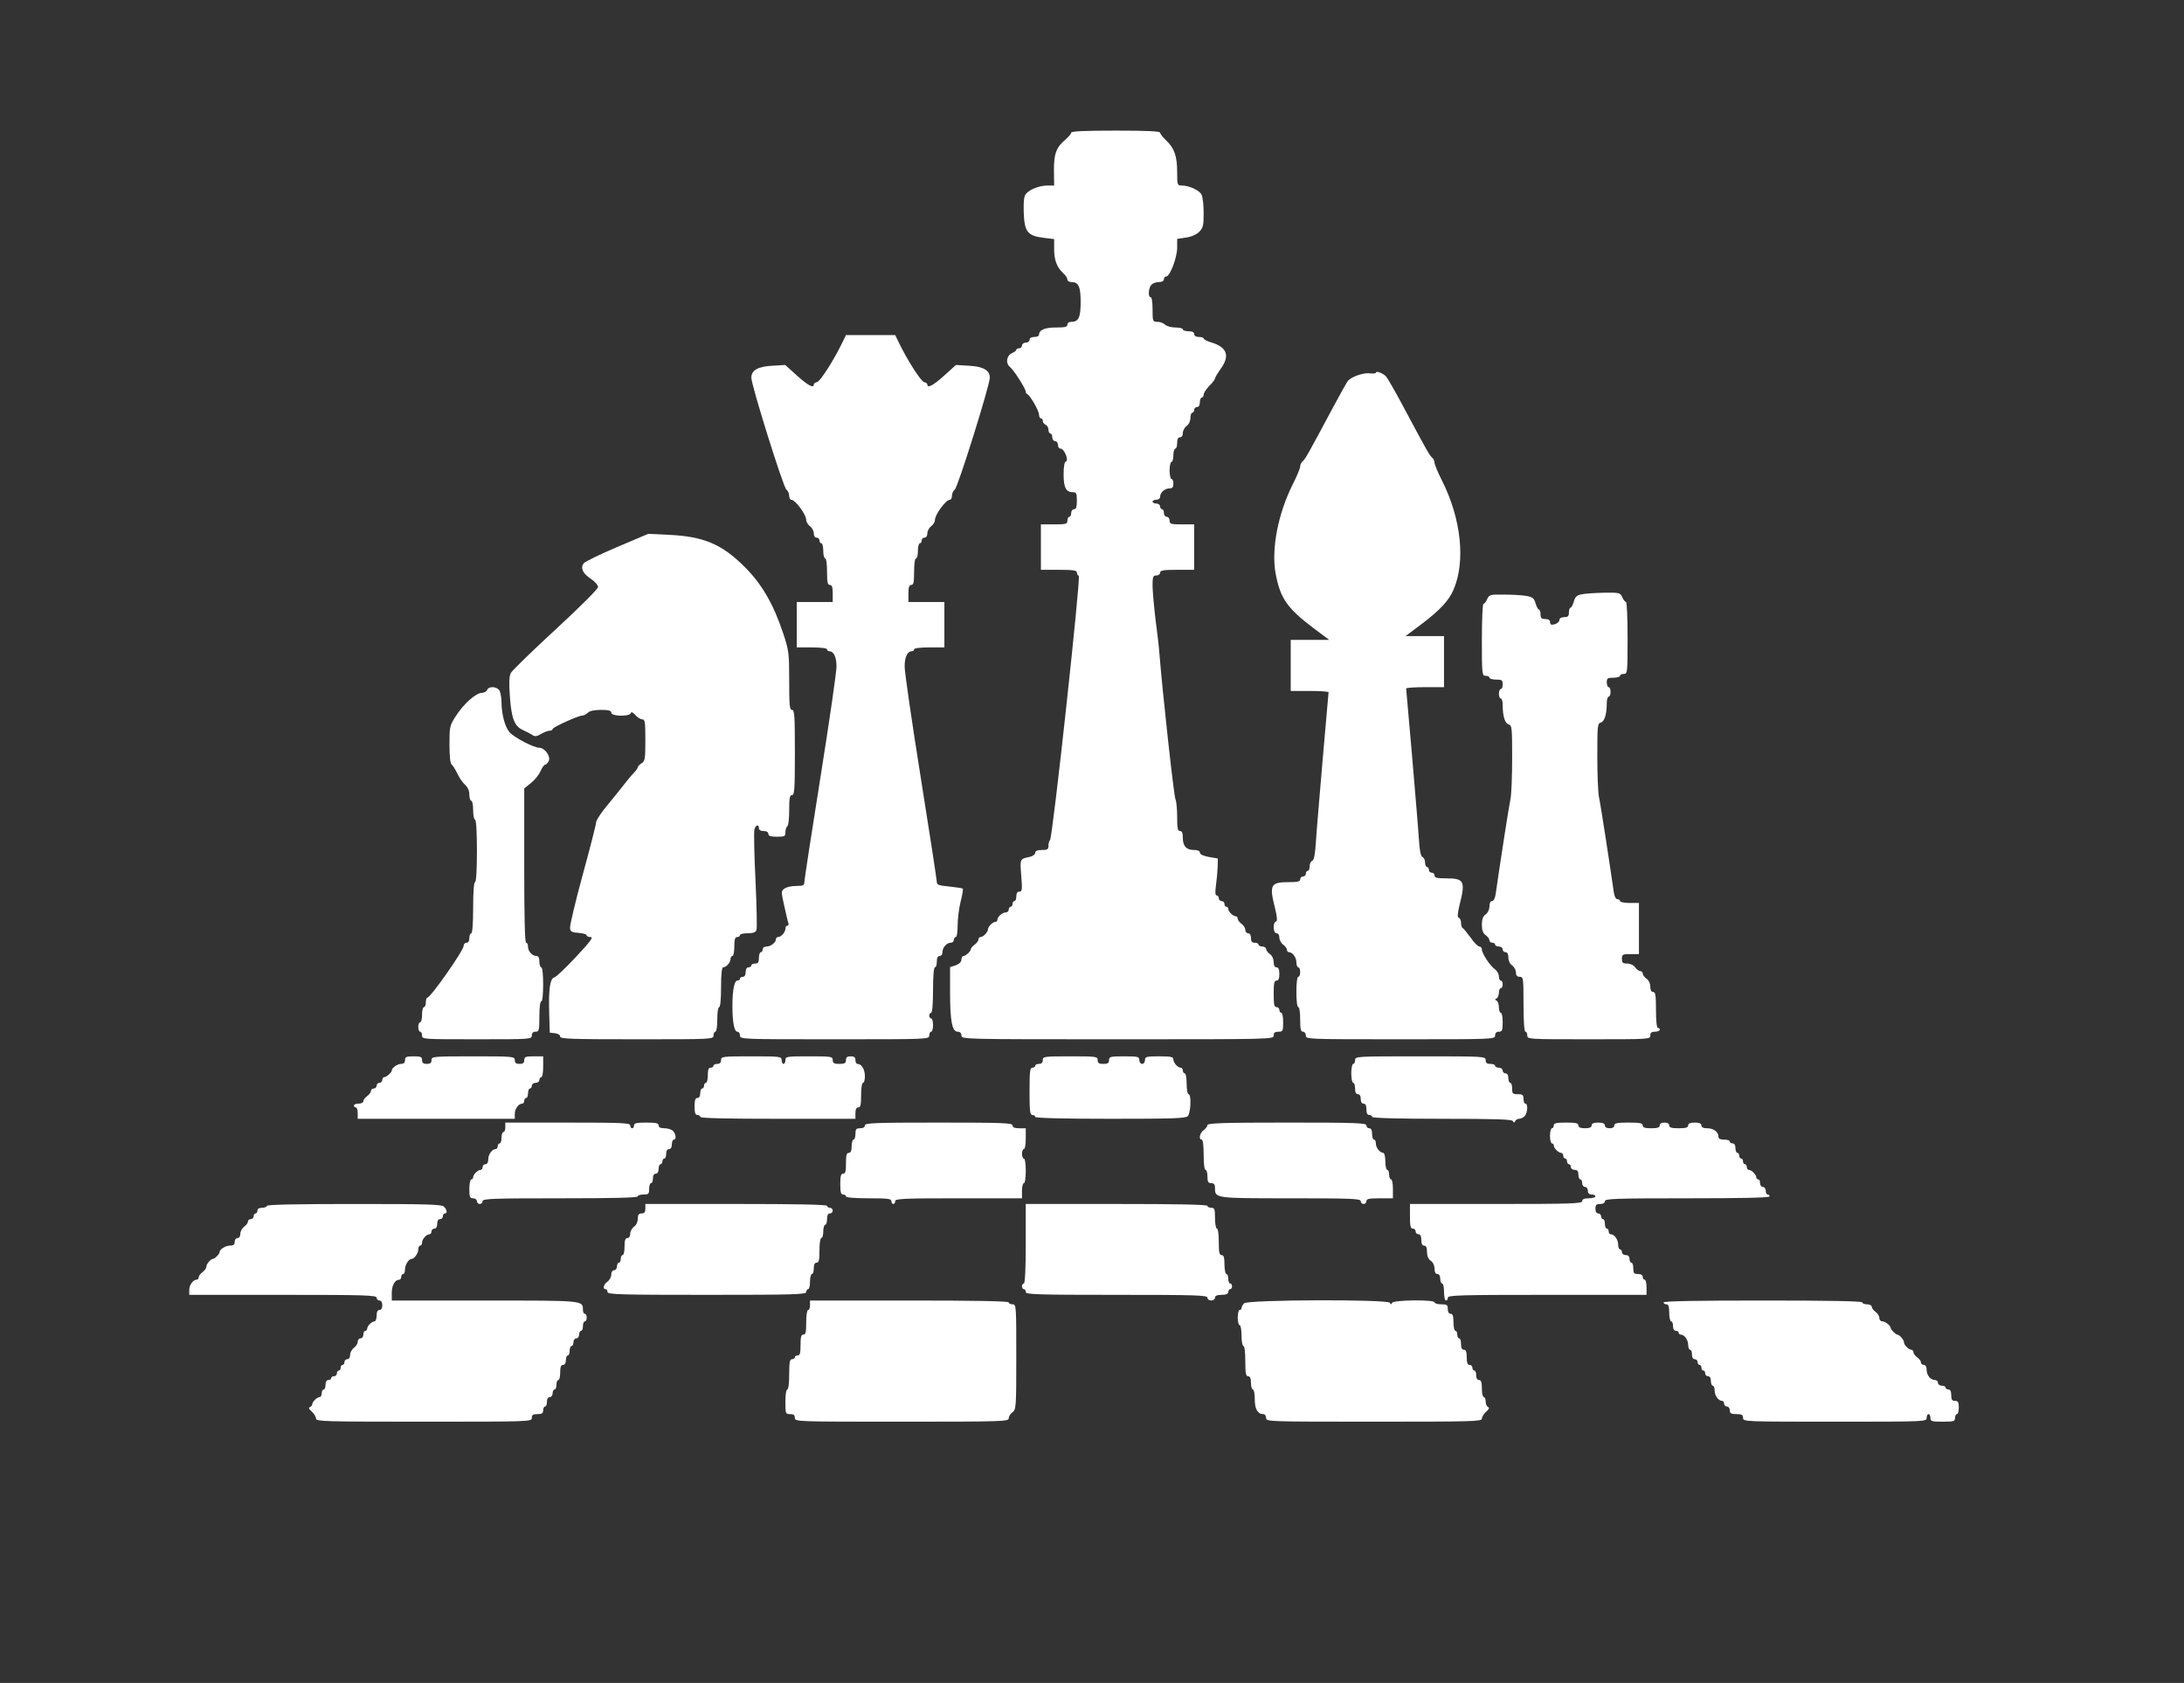
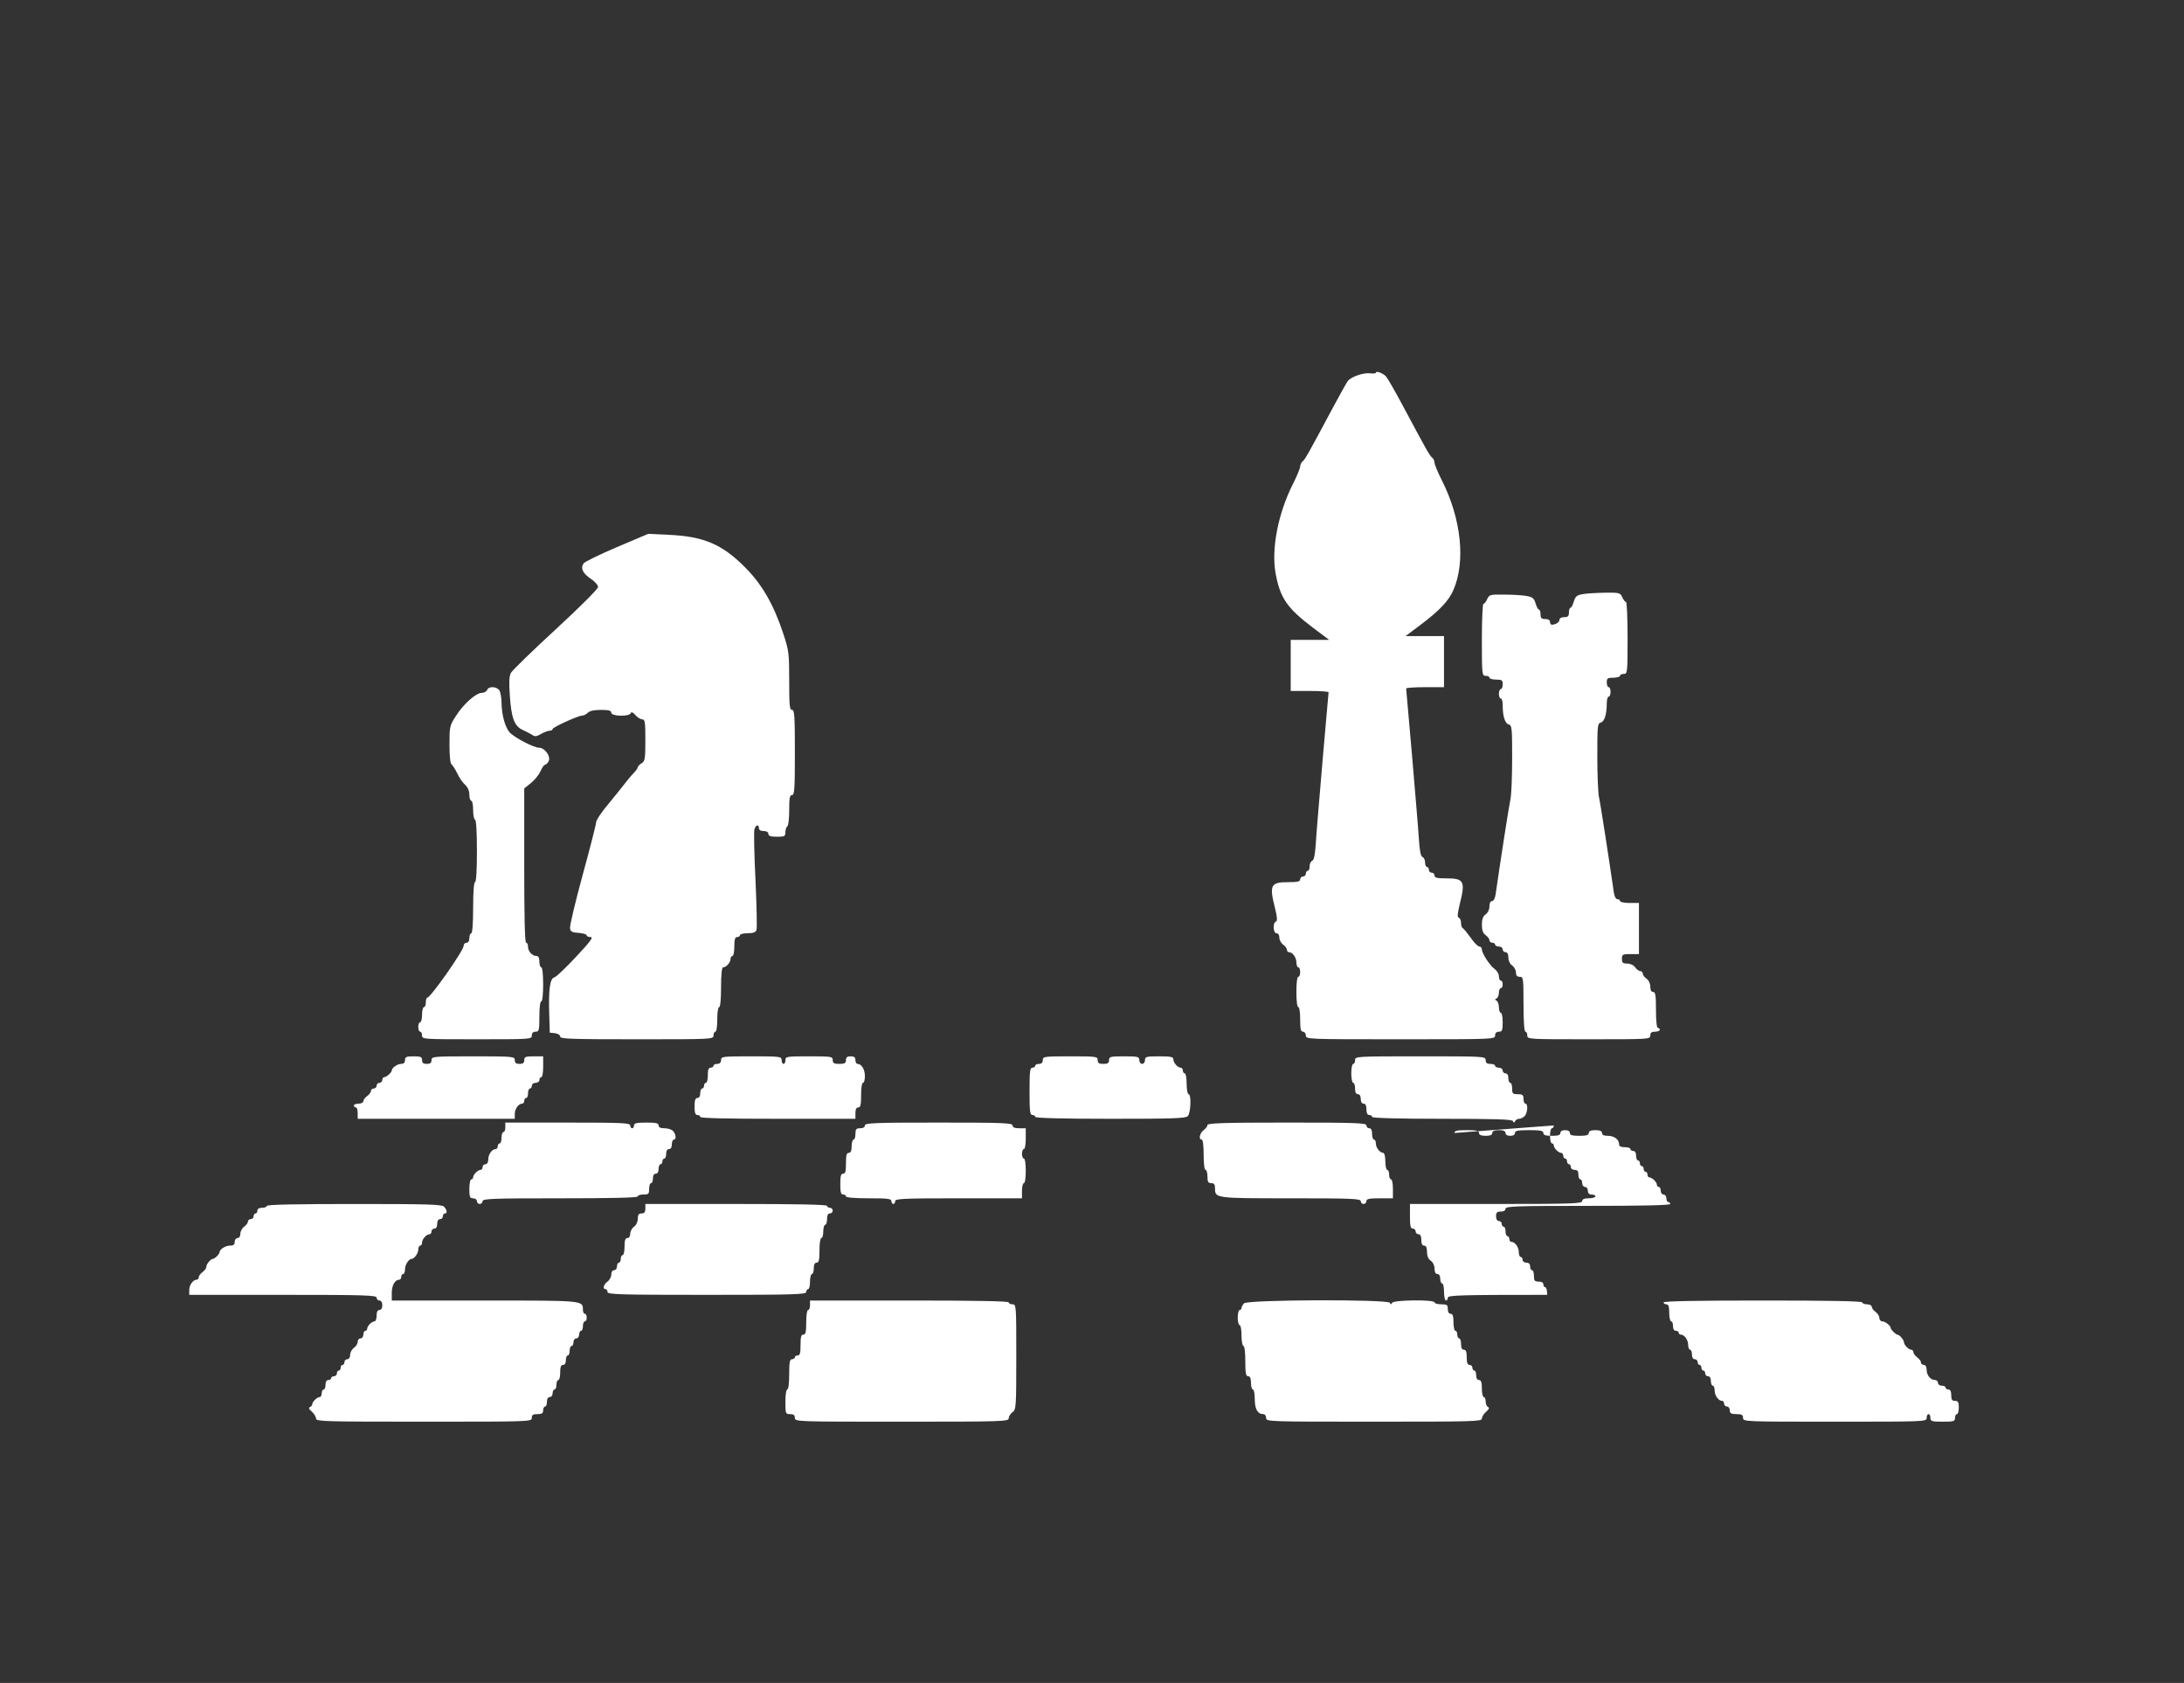
<svg xmlns="http://www.w3.org/2000/svg" version="1.0" width="1154pt" height="889pt" viewBox="0 0 1154 889" preserveAspectRatio="xMidYMid meet">
  <rect x="0" y="0" width="1154" height="889" fill="#333333" stroke="none" />
  <g transform="translate(0,889) scale(0.1,-0.1)" fill="#ffffff" stroke="none">
-     <path d="M5660 8189 c0 -6 -14 -22 -30 -36 -49 -41 -62 -76 -61 -165 l1 -78 -35 0 c-42 0 -94 -20 -114 -44 -10 -11 -13 -39 -12 -87 3 -115 18 -135 111 -146 l50 -6 0 -54 c0 -58 15 -96 49 -127 12 -11 21 -25 21 -33 0 -7 9 -13 21 -13 38 0 49 -23 49 -105 0 -82 -11 -105 -49 -105 -12 0 -21 -6 -21 -15 0 -12 -13 -15 -61 -15 -59 0 -89 -13 -89 -39 0 -6 -11 -11 -25 -11 -16 0 -25 -6 -25 -15 0 -8 -9 -15 -20 -15 -11 0 -20 -7 -20 -15 0 -8 -7 -15 -15 -15 -8 0 -15 -3 -15 -8 0 -4 -10 -12 -22 -17 -30 -13 -36 -54 -11 -74 21 -17 83 -115 83 -130 0 -5 3 -11 8 -13 15 -6 62 -88 62 -108 0 -11 5 -20 10 -20 6 0 10 -6 10 -14 0 -8 7 -16 15 -20 8 -3 15 -15 15 -26 0 -11 5 -20 10 -20 6 0 10 -9 10 -20 0 -11 7 -20 15 -20 8 0 15 -9 15 -20 0 -11 6 -20 14 -20 19 0 45 -62 28 -68 -8 -2 -12 -27 -12 -69 0 -69 13 -93 49 -93 18 0 21 -6 21 -45 0 -33 -4 -45 -15 -45 -8 0 -15 -9 -15 -20 0 -11 -4 -20 -10 -20 -5 0 -10 -9 -10 -20 0 -18 -7 -20 -70 -20 l-70 0 0 -120 0 -120 95 0 c75 0 95 -3 95 -14 0 -8 5 -16 10 -18 12 -4 -139 -1391 -152 -1396 -4 -2 -8 -15 -8 -28 0 -21 -5 -24 -35 -24 -24 0 -35 -5 -35 -15 0 -8 -12 -17 -27 -21 -55 -12 -54 -8 -47 -99 6 -75 5 -85 -10 -85 -10 0 -16 -8 -16 -25 0 -14 -4 -25 -10 -25 -5 0 -10 -7 -10 -15 0 -8 -4 -15 -10 -15 -5 0 -10 -7 -10 -15 0 -8 -7 -15 -16 -15 -18 0 -44 -23 -44 -39 0 -6 -5 -11 -11 -11 -14 0 -39 -26 -39 -40 0 -14 -25 -40 -39 -40 -6 0 -11 -6 -11 -13 0 -7 -9 -19 -20 -27 -11 -8 -20 -18 -20 -23 0 -12 -27 -37 -39 -37 -6 0 -11 -9 -11 -19 0 -12 -11 -23 -30 -30 l-30 -10 0 -133 c0 -152 11 -208 40 -208 13 0 20 -7 20 -20 0 -20 7 -20 825 -20 818 0 825 0 825 20 0 15 7 20 25 20 23 0 25 3 25 50 0 28 -4 50 -10 50 -5 0 -10 7 -10 15 0 8 -7 15 -15 15 -12 0 -15 14 -15 70 0 56 3 70 15 70 10 0 15 11 15 35 0 24 -5 35 -15 35 -10 0 -15 10 -15 28 0 16 -8 34 -20 42 -11 8 -20 20 -20 27 0 7 -9 13 -20 13 -11 0 -20 5 -20 10 0 6 -9 10 -20 10 -15 0 -20 7 -20 25 0 16 -6 25 -15 25 -8 0 -15 8 -15 18 0 10 -9 24 -20 32 -11 8 -20 20 -20 27 0 7 -5 13 -11 13 -14 0 -39 25 -39 39 0 6 -4 11 -10 11 -5 0 -10 7 -10 15 0 8 -7 15 -15 15 -8 0 -15 7 -15 15 0 8 -5 15 -11 15 -8 0 -9 15 -4 53 4 28 8 72 9 97 l1 45 -47 8 c-30 6 -48 14 -48 23 0 9 -11 14 -31 14 -40 0 -59 20 -59 64 0 25 -4 36 -15 36 -12 0 -15 15 -15 75 0 41 -4 83 -9 93 -8 14 -69 569 -85 772 -2 30 -11 109 -20 175 -8 66 -15 146 -16 178 0 50 2 57 20 57 11 0 20 7 20 15 0 12 17 15 90 15 l90 0 0 120 0 120 -65 0 c-58 0 -65 2 -65 20 0 11 -7 20 -15 20 -8 0 -15 9 -15 20 0 11 -4 20 -10 20 -5 0 -10 7 -10 15 0 8 -9 15 -20 15 -11 0 -20 5 -20 10 0 6 9 10 20 10 12 0 20 7 20 16 0 22 25 44 49 44 16 0 21 6 21 25 0 14 -4 25 -10 25 -5 0 -10 20 -10 45 0 25 5 45 10 45 6 0 10 16 10 35 0 19 5 35 10 35 6 0 10 14 10 30 0 20 5 30 15 30 9 0 15 9 15 23 0 12 9 29 20 37 12 8 20 26 20 42 0 15 5 28 10 28 6 0 10 7 10 15 0 8 7 15 15 15 9 0 15 9 15 25 0 14 5 25 10 25 6 0 10 7 10 16 0 8 14 29 30 46 17 16 30 34 30 39 0 5 14 28 30 51 50 68 34 114 -49 139 -23 7 -41 16 -41 21 0 4 -11 8 -25 8 -16 0 -25 6 -25 15 0 10 -10 15 -30 15 -16 0 -30 5 -30 10 0 6 -18 10 -39 10 -22 0 -46 7 -55 15 -8 8 -26 15 -40 15 -25 0 -26 2 -26 65 0 37 -4 65 -10 65 -15 0 -12 49 4 66 8 8 26 14 40 14 16 0 26 6 26 15 0 8 6 15 13 15 19 0 57 100 57 151 l0 47 46 7 c29 4 56 16 70 30 21 21 24 33 24 100 0 42 -5 85 -11 97 -12 23 -66 48 -104 48 -24 0 -25 2 -25 69 0 85 -14 127 -57 168 -18 17 -33 36 -33 42 0 8 -75 11 -235 11 -160 0 -235 -3 -235 -11z" />
-     <path d="M4452 7083 c-45 -94 -117 -206 -134 -211 -10 -2 -18 -8 -18 -13 0 -22 -31 -5 -89 47 l-62 56 -69 -4 c-75 -4 -110 -24 -110 -63 0 -40 169 -580 185 -591 8 -6 15 -21 15 -33 0 -11 5 -21 11 -21 21 0 79 -78 79 -107 0 -10 9 -25 20 -33 11 -8 20 -25 20 -37 0 -14 6 -23 15 -23 8 0 15 -7 15 -15 0 -8 5 -15 10 -15 6 0 10 -18 10 -40 0 -22 5 -40 10 -40 6 0 10 -30 10 -70 0 -56 3 -70 15 -70 11 0 15 -12 15 -45 l0 -45 -95 0 -95 0 0 -120 0 -120 80 0 c47 0 80 -4 80 -10 0 -5 5 -10 11 -10 24 0 39 -30 39 -81 0 -29 -38 -292 -85 -586 -47 -294 -85 -543 -85 -553 0 -17 -7 -20 -43 -20 -24 0 -52 -6 -62 -14 -18 -13 -18 -16 -1 -92 10 -44 19 -85 22 -91 2 -7 -1 -13 -6 -13 -6 0 -10 -7 -10 -16 0 -18 -23 -44 -39 -44 -6 0 -11 -5 -11 -11 0 -17 -27 -39 -49 -39 -12 0 -21 -6 -21 -15 0 -8 -4 -15 -10 -15 -5 0 -10 -13 -10 -30 0 -23 -4 -30 -20 -30 -11 0 -20 -4 -20 -10 0 -5 -7 -10 -15 -10 -9 0 -15 -9 -15 -25 0 -16 -6 -25 -15 -25 -8 0 -15 -4 -15 -10 0 -5 -6 -10 -14 -10 -16 0 -26 -51 -26 -135 0 -84 10 -135 26 -135 8 0 14 -9 14 -20 0 -20 7 -20 500 -20 493 0 500 0 500 20 0 11 5 20 10 20 6 0 10 16 10 35 0 19 -4 35 -10 35 -5 0 -10 7 -10 15 0 8 5 15 10 15 6 0 10 47 10 120 0 73 4 120 10 120 6 0 10 14 10 30 0 20 5 30 15 30 9 0 15 9 15 21 0 24 22 49 44 49 9 0 16 7 16 15 0 8 5 15 10 15 6 0 10 27 10 62 0 34 7 90 16 126 9 35 14 65 11 68 -2 2 -34 7 -71 11 -55 5 -66 9 -66 24 0 10 -38 258 -85 552 -47 294 -85 557 -85 586 0 51 15 81 39 81 6 0 11 5 11 10 0 6 33 10 80 10 l80 0 0 120 0 120 -95 0 -95 0 0 45 c0 33 4 45 15 45 12 0 15 14 15 70 0 40 4 70 10 70 6 0 10 18 10 40 0 22 5 40 10 40 6 0 10 7 10 15 0 8 7 15 15 15 9 0 15 9 15 23 0 12 9 29 20 37 11 8 20 23 20 33 0 29 58 107 79 107 6 0 11 10 11 21 0 12 7 27 15 33 16 11 185 551 185 591 0 39 -35 59 -110 63 l-69 4 -62 -56 c-58 -52 -89 -69 -89 -47 0 5 -8 11 -18 13 -17 5 -89 117 -134 211 l-18 37 -130 0 -130 0 -18 -37z" />
    <path d="M7270 6921 c0 -4 -15 -5 -32 -3 -35 4 -97 -18 -116 -40 -6 -8 -42 -72 -80 -143 -131 -245 -145 -270 -158 -281 -8 -6 -14 -19 -14 -28 0 -9 -17 -51 -39 -94 -78 -155 -114 -342 -91 -470 24 -131 60 -184 199 -289 l84 -63 -101 0 -102 0 0 -135 0 -135 100 0 c55 0 100 -3 100 -7 0 -5 -14 -163 -31 -353 -16 -190 -33 -387 -36 -438 -4 -66 -10 -95 -19 -99 -8 -3 -14 -16 -14 -29 0 -13 -4 -24 -10 -24 -5 0 -10 -7 -10 -15 0 -8 -7 -15 -15 -15 -8 0 -15 -7 -15 -15 0 -12 -14 -15 -63 -15 -93 0 -101 -15 -70 -137 12 -49 13 -68 5 -71 -18 -6 -15 -62 3 -62 9 0 15 -9 15 -23 0 -12 9 -29 20 -37 11 -8 20 -20 20 -27 0 -7 5 -13 11 -13 19 0 39 -28 39 -54 0 -14 5 -26 10 -26 6 0 10 -11 10 -25 0 -14 -4 -25 -10 -25 -6 0 -10 -33 -10 -80 0 -47 4 -80 10 -80 6 0 10 -28 10 -65 0 -51 3 -65 15 -65 8 0 15 -9 15 -20 0 -20 7 -20 500 -20 493 0 500 0 500 20 0 13 7 20 20 20 17 0 20 7 20 50 0 28 -4 50 -10 50 -5 0 -10 13 -10 29 0 16 -6 32 -12 35 -10 5 -10 7 0 12 6 3 12 17 12 30 0 13 5 24 10 24 6 0 10 9 10 20 0 11 -4 20 -10 20 -5 0 -10 10 -10 23 0 12 -10 29 -21 37 -26 18 -69 84 -69 105 0 8 -6 15 -13 15 -8 0 -29 21 -47 48 -19 26 -38 49 -42 50 -4 2 -8 14 -8 27 0 13 -5 25 -12 27 -8 3 -7 22 5 71 31 122 23 137 -70 137 -49 0 -63 3 -63 15 0 8 -7 15 -15 15 -8 0 -15 7 -15 15 0 8 -4 15 -10 15 -5 0 -10 11 -10 24 0 13 -6 26 -14 29 -9 4 -15 33 -19 99 -3 51 -20 248 -36 438 -17 190 -31 348 -31 353 0 4 45 7 100 7 l100 0 0 135 0 135 -102 0 -101 0 84 63 c98 74 145 125 169 181 65 150 41 376 -61 578 -22 43 -39 85 -39 94 0 9 -6 22 -14 28 -13 11 -27 36 -158 281 -38 71 -76 137 -84 146 -16 18 -54 32 -54 20z" />
    <path d="M3260 6000 c-91 -39 -170 -77 -176 -86 -18 -24 -5 -53 37 -81 22 -14 39 -34 39 -44 0 -10 -92 -102 -223 -223 -123 -113 -229 -216 -237 -230 -10 -19 -11 -49 -6 -122 8 -118 24 -160 68 -180 18 -8 41 -20 50 -26 14 -10 23 -9 47 5 16 9 36 17 45 17 9 0 16 4 16 9 0 9 135 71 157 71 8 0 21 7 29 15 10 10 35 15 70 15 41 0 54 -4 54 -15 0 -19 96 -22 103 -2 3 8 11 5 24 -10 11 -13 28 -23 37 -23 14 0 16 -15 16 -110 0 -99 -2 -111 -20 -122 -11 -7 -20 -16 -20 -21 0 -4 -10 -19 -22 -31 -13 -13 -34 -39 -48 -57 -14 -18 -53 -67 -87 -108 -35 -41 -63 -84 -63 -94 0 -10 -32 -136 -71 -278 -39 -143 -69 -269 -67 -282 2 -18 10 -23 46 -25 23 -2 42 -7 42 -13 0 -5 9 -9 21 -9 16 0 -2 -24 -77 -104 -54 -58 -105 -107 -115 -109 -23 -6 -31 -63 -27 -192 l3 -100 28 -3 c15 -2 27 -9 27 -18 0 -12 60 -14 405 -14 398 0 405 0 405 20 0 11 5 20 10 20 6 0 10 28 10 65 0 37 4 65 10 65 6 0 10 42 10 105 0 68 4 105 11 105 16 0 39 26 39 44 0 9 5 16 10 16 6 0 10 23 10 50 0 38 4 50 15 50 8 0 15 5 15 10 0 6 18 10 40 10 29 0 43 5 47 17 4 9 1 127 -5 262 -7 135 -9 256 -6 269 7 25 24 30 24 7 0 -9 9 -15 25 -15 16 0 25 -6 25 -15 0 -11 12 -15 45 -15 41 0 45 2 45 24 0 14 5 28 10 31 6 3 10 42 10 86 0 64 3 79 15 79 13 0 15 32 15 225 0 193 -2 225 -15 225 -13 0 -15 24 -15 154 0 146 -2 160 -31 248 -52 157 -113 262 -204 353 -121 121 -218 162 -405 170 l-105 5 -165 -70z" />
    <path d="M8360 5751 c-28 -5 -36 -12 -44 -38 -5 -18 -13 -33 -17 -33 -5 0 -9 -11 -9 -25 0 -20 -5 -25 -25 -25 -15 0 -25 -6 -25 -14 0 -13 -20 -26 -41 -26 -5 0 -9 7 -9 15 0 9 -9 15 -25 15 -20 0 -25 5 -25 25 0 14 -4 25 -9 25 -4 0 -12 15 -17 32 -8 28 -16 34 -49 40 -22 4 -75 7 -118 7 -73 1 -78 0 -89 -24 -6 -14 -15 -25 -20 -25 -4 0 -8 -85 -8 -190 0 -183 1 -190 20 -190 11 0 20 -4 20 -10 0 -5 16 -10 35 -10 31 0 35 -3 35 -25 0 -14 -4 -25 -10 -25 -5 0 -10 -11 -10 -25 0 -14 5 -25 10 -25 6 0 10 -15 10 -34 0 -59 12 -98 32 -103 17 -5 18 -18 18 -179 0 -96 -4 -193 -9 -216 -8 -35 -55 -340 -78 -500 -3 -23 -11 -38 -19 -38 -9 0 -14 -11 -14 -28 0 -16 -8 -34 -20 -42 -14 -10 -20 -26 -20 -55 0 -29 6 -45 20 -55 11 -8 20 -20 20 -27 0 -7 7 -13 15 -13 8 0 15 -4 15 -10 0 -5 9 -10 20 -10 11 0 20 -7 20 -15 0 -8 7 -15 15 -15 10 0 15 -10 15 -28 0 -16 8 -34 20 -42 11 -8 20 -25 20 -37 0 -16 6 -23 20 -23 19 0 20 -7 20 -145 0 -90 4 -145 10 -145 6 0 10 -9 10 -20 0 -20 7 -20 325 -20 318 0 325 0 325 20 0 15 7 20 25 20 14 0 25 5 25 10 0 6 -4 10 -10 10 -6 0 -10 38 -10 95 0 78 -3 95 -15 95 -10 0 -15 10 -15 28 0 16 -8 34 -20 42 -11 8 -20 20 -20 27 0 7 -6 13 -13 13 -7 0 -19 9 -27 20 -8 12 -26 20 -42 20 -23 0 -28 4 -28 25 0 23 4 25 45 25 l45 0 0 135 0 135 -50 0 c-27 0 -50 5 -50 10 0 6 -6 10 -14 10 -8 0 -16 15 -19 38 -23 160 -70 465 -78 500 -5 23 -9 120 -9 216 0 161 1 174 18 179 20 5 32 44 32 103 0 19 5 34 10 34 6 0 10 11 10 25 0 14 -4 25 -10 25 -5 0 -10 11 -10 25 0 22 4 25 35 25 19 0 35 5 35 10 0 6 9 10 20 10 19 0 20 7 20 190 0 105 -4 190 -8 190 -5 0 -14 11 -20 25 -11 24 -15 25 -94 24 -46 -1 -99 -4 -118 -8z" />
    <path d="M2574 5245 c-4 -8 -16 -15 -28 -15 -31 0 -97 -59 -137 -122 -33 -51 -34 -56 -34 -151 0 -60 4 -100 11 -105 6 -4 19 -25 30 -47 10 -22 28 -49 41 -60 15 -14 23 -32 23 -53 0 -18 5 -32 10 -32 6 0 10 -22 10 -50 0 -27 5 -50 10 -50 6 0 10 -62 10 -165 0 -103 -4 -165 -10 -165 -6 0 -10 -52 -10 -135 0 -83 -4 -135 -10 -135 -5 0 -10 -11 -10 -25 0 -16 -6 -25 -15 -25 -8 0 -15 -7 -15 -16 0 -25 -175 -274 -192 -274 -4 0 -8 -11 -8 -25 0 -14 -4 -25 -10 -25 -5 0 -10 -18 -10 -40 0 -22 -4 -40 -10 -40 -5 0 -10 -11 -10 -25 0 -14 5 -25 10 -25 6 0 10 -9 10 -20 0 -20 7 -20 290 -20 283 0 290 0 290 20 0 13 7 20 20 20 18 0 20 7 20 80 0 47 4 80 10 80 6 0 10 37 10 90 0 53 -4 90 -10 90 -5 0 -10 14 -10 30 0 21 -5 30 -16 30 -22 0 -44 25 -44 49 0 12 -4 21 -10 21 -7 0 -10 142 -10 408 l0 407 36 29 c20 16 42 44 50 62 8 19 19 34 24 34 5 0 14 9 19 19 13 24 -20 71 -50 71 -28 0 -130 53 -156 81 -24 27 -42 92 -43 157 0 24 -5 52 -10 63 -13 23 -58 26 -66 4z" />
    <path d="M2140 3290 c0 -14 -7 -20 -21 -20 -19 0 -49 -21 -49 -35 0 -10 -28 -35 -39 -35 -6 0 -11 -7 -11 -15 0 -8 -7 -15 -15 -15 -8 0 -15 -7 -15 -15 0 -8 -7 -15 -15 -15 -8 0 -15 -6 -15 -13 0 -7 -9 -19 -20 -27 -11 -8 -20 -20 -20 -27 0 -7 -11 -13 -25 -13 -14 0 -25 -4 -25 -10 0 -5 5 -10 10 -10 6 0 10 -13 10 -30 l0 -30 415 0 415 0 0 26 c0 26 20 54 39 54 6 0 11 7 11 15 0 8 5 15 10 15 6 0 10 11 10 25 0 14 5 25 10 25 6 0 10 7 10 15 0 8 9 15 20 15 11 0 20 7 20 15 0 8 5 15 10 15 6 0 10 25 10 55 l0 55 -50 0 c-43 0 -50 -3 -50 -20 0 -15 -7 -20 -25 -20 -18 0 -25 5 -25 20 0 19 -7 20 -220 20 -213 0 -220 -1 -220 -20 0 -15 -7 -20 -25 -20 -18 0 -25 5 -25 20 0 17 -7 20 -45 20 -38 0 -45 -3 -45 -20z" />
    <path d="M3810 3290 c0 -13 -7 -20 -20 -20 -11 0 -20 -4 -20 -10 0 -5 -7 -10 -15 -10 -11 0 -15 -11 -15 -40 0 -22 -4 -40 -10 -40 -5 0 -10 -7 -10 -15 0 -8 -4 -15 -10 -15 -5 0 -10 -11 -10 -25 0 -16 -6 -25 -15 -25 -11 0 -15 -12 -15 -45 0 -33 4 -45 15 -45 8 0 15 -4 15 -10 0 -7 143 -10 410 -10 l410 0 0 30 c0 20 5 30 15 30 12 0 15 14 15 65 0 37 4 65 10 65 6 0 10 16 10 36 0 35 -18 64 -39 64 -6 0 -11 9 -11 20 0 15 -7 20 -25 20 -18 0 -25 -5 -25 -20 0 -16 -7 -20 -35 -20 -28 0 -35 4 -35 20 0 19 -7 20 -125 20 -118 0 -125 -1 -125 -20 0 -11 -4 -20 -10 -20 -5 0 -10 9 -10 20 0 19 -7 20 -160 20 -153 0 -160 -1 -160 -20z" />
    <path d="M5510 3290 c0 -13 -7 -20 -20 -20 -11 0 -20 -4 -20 -10 0 -5 -7 -10 -15 -10 -13 0 -15 -21 -15 -125 0 -104 2 -125 15 -125 8 0 15 -4 15 -10 0 -6 139 -10 396 -10 329 0 398 2 410 14 16 17 20 116 4 116 -5 0 -10 25 -10 55 0 30 -4 55 -10 55 -5 0 -10 7 -10 15 0 8 -5 15 -11 15 -16 0 -39 26 -39 44 0 13 -13 16 -75 16 -68 0 -75 -2 -75 -20 0 -11 -7 -20 -15 -20 -8 0 -15 9 -15 20 0 18 -7 20 -80 20 -73 0 -80 -2 -80 -20 0 -16 -7 -20 -30 -20 -23 0 -30 4 -30 20 0 19 -7 20 -145 20 -138 0 -145 -1 -145 -20z" />
    <path d="M7160 3290 c0 -11 -4 -20 -10 -20 -5 0 -10 -22 -10 -50 0 -27 5 -50 10 -50 6 0 10 -13 10 -30 0 -20 5 -30 15 -30 9 0 15 -9 15 -25 0 -16 6 -25 15 -25 10 0 15 -10 15 -30 0 -20 5 -30 15 -30 8 0 15 -4 15 -10 0 -6 130 -10 369 -10 286 0 371 -3 375 -12 5 -10 7 -10 12 0 3 6 12 12 21 12 8 0 21 6 29 14 16 17 19 66 4 66 -5 0 -10 11 -10 25 0 21 -5 25 -30 25 -27 0 -30 3 -30 30 0 17 -4 30 -10 30 -5 0 -10 11 -10 25 0 16 -6 25 -15 25 -8 0 -15 7 -15 15 0 8 -9 15 -20 15 -11 0 -20 5 -20 10 0 6 -11 10 -25 10 -18 0 -25 5 -25 20 0 20 -7 20 -345 20 -338 0 -345 0 -345 -20z" />
    <path d="M2670 2935 c0 -14 -4 -25 -10 -25 -5 0 -10 -13 -10 -30 0 -16 -4 -30 -10 -30 -5 0 -10 -7 -10 -15 0 -8 -5 -15 -11 -15 -19 0 -39 -28 -39 -54 0 -16 -6 -26 -15 -26 -8 0 -15 -7 -15 -15 0 -8 -5 -15 -11 -15 -14 0 -39 -25 -39 -39 0 -6 -4 -11 -10 -11 -5 0 -10 -22 -10 -50 0 -43 3 -50 20 -50 11 0 20 -7 20 -15 0 -8 7 -15 15 -15 8 0 15 7 15 15 0 13 52 15 410 15 267 0 410 3 410 10 0 6 14 10 30 10 27 0 30 3 30 30 0 17 5 30 10 30 6 0 10 11 10 25 0 16 6 25 15 25 9 0 15 9 15 25 0 14 5 25 10 25 6 0 10 7 10 15 0 8 5 15 10 15 6 0 10 11 10 25 0 16 6 25 15 25 9 0 15 9 15 25 0 14 5 25 10 25 15 0 12 29 -4 46 -8 8 -28 14 -45 14 -21 0 -31 5 -31 15 0 12 -14 15 -65 15 -51 0 -65 -3 -65 -15 0 -8 -4 -15 -10 -15 -5 0 -10 7 -10 15 0 13 -43 15 -330 15 l-330 0 0 -25z" />
    <path d="M4570 2945 c0 -9 -9 -15 -25 -15 -21 0 -25 -5 -25 -30 0 -16 -4 -30 -10 -30 -5 0 -10 -16 -10 -35 0 -24 -5 -35 -15 -35 -12 0 -15 -13 -15 -55 0 -42 -3 -55 -15 -55 -12 0 -15 -13 -15 -55 0 -42 3 -55 15 -55 8 0 15 -4 15 -10 0 -6 47 -10 120 -10 100 0 120 -2 120 -15 0 -8 5 -15 10 -15 6 0 10 7 10 15 0 13 44 15 335 15 l335 0 0 40 c0 22 5 40 10 40 6 0 10 28 10 65 0 37 -4 65 -10 65 -5 0 -10 11 -10 25 0 14 5 25 10 25 6 0 10 25 10 55 l0 55 -35 0 c-24 0 -35 5 -35 15 0 13 -50 15 -390 15 -340 0 -390 -2 -390 -15z" />
    <path d="M6380 2947 c0 -7 -9 -19 -20 -27 -21 -15 -28 -50 -10 -50 6 0 10 -33 10 -80 0 -47 4 -80 10 -80 6 0 10 -16 10 -35 0 -28 4 -35 20 -35 15 0 20 -7 20 -26 0 -54 -2 -54 399 -54 323 0 371 -2 371 -15 0 -8 7 -15 15 -15 8 0 15 7 15 15 0 12 14 15 70 15 l70 0 0 50 c0 28 -4 50 -10 50 -5 0 -10 11 -10 25 0 14 -4 25 -10 25 -5 0 -10 20 -10 45 0 25 -5 45 -11 45 -17 0 -39 27 -39 49 0 12 -4 21 -10 21 -5 0 -10 14 -10 30 0 20 -5 30 -15 30 -8 0 -15 7 -15 15 0 13 -53 15 -420 15 -334 0 -420 -3 -420 -13z" />
-     <path d="M8210 2945 c0 -8 -4 -15 -10 -15 -5 0 -10 -18 -10 -40 0 -22 5 -40 10 -40 6 0 10 -5 10 -11 0 -14 25 -39 39 -39 6 0 11 -7 11 -15 0 -8 5 -15 10 -15 6 0 10 -7 10 -15 0 -8 5 -15 10 -15 6 0 10 -7 10 -15 0 -8 9 -15 20 -15 15 0 20 -7 20 -25 0 -14 5 -25 10 -25 6 0 10 -9 10 -20 0 -11 7 -20 15 -20 8 0 15 -9 15 -20 0 -13 7 -20 20 -20 11 0 20 -4 20 -10 0 -5 -16 -10 -35 -10 -24 0 -35 -5 -35 -15 0 -13 -57 -15 -455 -15 l-455 0 0 -65 c0 -51 3 -65 15 -65 8 0 15 -7 15 -15 0 -8 7 -15 15 -15 10 0 15 -10 15 -30 0 -20 5 -30 15 -30 10 0 15 -10 15 -33 0 -21 7 -38 20 -47 12 -8 20 -26 20 -42 0 -18 5 -28 15 -28 9 0 15 -9 15 -25 0 -14 5 -25 10 -25 6 0 10 -20 10 -45 0 -25 5 -45 10 -45 6 0 10 7 10 15 0 13 65 15 525 15 l525 0 0 40 c0 22 -4 40 -10 40 -5 0 -10 7 -10 15 0 9 -9 15 -25 15 -21 0 -25 5 -25 30 0 17 -4 30 -10 30 -5 0 -10 9 -10 20 0 13 -7 20 -20 20 -11 0 -20 7 -20 15 0 8 -4 15 -10 15 -5 0 -10 12 -10 26 0 26 -20 54 -39 54 -6 0 -11 7 -11 15 0 8 -4 15 -10 15 -5 0 -10 11 -10 25 0 14 -4 25 -10 25 -5 0 -10 7 -10 15 0 8 -7 15 -15 15 -9 0 -15 9 -15 25 0 20 5 25 25 25 16 0 25 6 25 15 0 13 55 15 435 15 283 0 435 3 435 10 0 6 -4 10 -10 10 -5 0 -10 9 -10 20 0 11 -7 20 -15 20 -8 0 -15 9 -15 20 0 11 -4 20 -10 20 -5 0 -10 5 -10 11 0 14 -25 39 -39 39 -6 0 -11 7 -11 15 0 8 -4 15 -10 15 -5 0 -10 7 -10 15 0 8 -4 15 -10 15 -5 0 -10 7 -10 15 0 8 -4 15 -10 15 -5 0 -10 11 -10 25 0 16 -6 25 -15 25 -8 0 -15 5 -15 10 0 6 -13 10 -30 10 -21 0 -30 5 -30 16 0 25 -26 44 -59 44 -21 0 -31 5 -31 15 0 10 -11 15 -35 15 -24 0 -35 -5 -35 -15 0 -11 -12 -15 -50 -15 -38 0 -50 4 -50 15 0 9 -9 15 -25 15 -16 0 -25 -6 -25 -15 0 -11 -12 -15 -45 -15 -33 0 -45 4 -45 15 0 12 -15 15 -75 15 -60 0 -75 -3 -75 -15 0 -9 -9 -15 -25 -15 -16 0 -25 6 -25 15 0 10 -11 15 -35 15 -24 0 -35 -5 -35 -15 0 -10 -11 -15 -35 -15 -24 0 -35 5 -35 15 0 12 -14 15 -65 15 -51 0 -65 -3 -65 -15z" />
+     <path d="M8210 2945 c0 -8 -4 -15 -10 -15 -5 0 -10 -18 -10 -40 0 -22 5 -40 10 -40 6 0 10 -5 10 -11 0 -14 25 -39 39 -39 6 0 11 -7 11 -15 0 -8 5 -15 10 -15 6 0 10 -7 10 -15 0 -8 5 -15 10 -15 6 0 10 -7 10 -15 0 -8 9 -15 20 -15 15 0 20 -7 20 -25 0 -14 5 -25 10 -25 6 0 10 -9 10 -20 0 -11 7 -20 15 -20 8 0 15 -9 15 -20 0 -13 7 -20 20 -20 11 0 20 -4 20 -10 0 -5 -16 -10 -35 -10 -24 0 -35 -5 -35 -15 0 -13 -57 -15 -455 -15 l-455 0 0 -65 c0 -51 3 -65 15 -65 8 0 15 -7 15 -15 0 -8 7 -15 15 -15 10 0 15 -10 15 -30 0 -20 5 -30 15 -30 10 0 15 -10 15 -33 0 -21 7 -38 20 -47 12 -8 20 -26 20 -42 0 -18 5 -28 15 -28 9 0 15 -9 15 -25 0 -14 5 -25 10 -25 6 0 10 -20 10 -45 0 -25 5 -45 10 -45 6 0 10 7 10 15 0 13 65 15 525 15 c0 22 -4 40 -10 40 -5 0 -10 7 -10 15 0 9 -9 15 -25 15 -21 0 -25 5 -25 30 0 17 -4 30 -10 30 -5 0 -10 9 -10 20 0 13 -7 20 -20 20 -11 0 -20 7 -20 15 0 8 -4 15 -10 15 -5 0 -10 12 -10 26 0 26 -20 54 -39 54 -6 0 -11 7 -11 15 0 8 -4 15 -10 15 -5 0 -10 11 -10 25 0 14 -4 25 -10 25 -5 0 -10 7 -10 15 0 8 -7 15 -15 15 -9 0 -15 9 -15 25 0 20 5 25 25 25 16 0 25 6 25 15 0 13 55 15 435 15 283 0 435 3 435 10 0 6 -4 10 -10 10 -5 0 -10 9 -10 20 0 11 -7 20 -15 20 -8 0 -15 9 -15 20 0 11 -4 20 -10 20 -5 0 -10 5 -10 11 0 14 -25 39 -39 39 -6 0 -11 7 -11 15 0 8 -4 15 -10 15 -5 0 -10 7 -10 15 0 8 -4 15 -10 15 -5 0 -10 7 -10 15 0 8 -4 15 -10 15 -5 0 -10 11 -10 25 0 16 -6 25 -15 25 -8 0 -15 5 -15 10 0 6 -13 10 -30 10 -21 0 -30 5 -30 16 0 25 -26 44 -59 44 -21 0 -31 5 -31 15 0 10 -11 15 -35 15 -24 0 -35 -5 -35 -15 0 -11 -12 -15 -50 -15 -38 0 -50 4 -50 15 0 9 -9 15 -25 15 -16 0 -25 -6 -25 -15 0 -11 -12 -15 -45 -15 -33 0 -45 4 -45 15 0 12 -15 15 -75 15 -60 0 -75 -3 -75 -15 0 -9 -9 -15 -25 -15 -16 0 -25 6 -25 15 0 10 -11 15 -35 15 -24 0 -35 -5 -35 -15 0 -10 -11 -15 -35 -15 -24 0 -35 5 -35 15 0 12 -14 15 -65 15 -51 0 -65 -3 -65 -15z" />
    <path d="M1410 2520 c0 -5 -11 -10 -25 -10 -16 0 -25 -6 -25 -15 0 -8 -4 -15 -10 -15 -5 0 -10 -7 -10 -15 0 -8 -7 -15 -15 -15 -8 0 -15 -6 -15 -13 0 -7 -9 -19 -20 -27 -11 -8 -20 -25 -20 -37 0 -14 -6 -23 -15 -23 -8 0 -15 -9 -15 -20 0 -15 -7 -20 -26 -20 -23 0 -54 -20 -54 -35 0 -4 -6 -13 -14 -21 -8 -8 -17 -14 -21 -14 -12 0 -35 -28 -35 -42 0 -8 -9 -20 -20 -28 -11 -8 -20 -20 -20 -27 0 -7 -5 -13 -11 -13 -19 0 -39 -28 -39 -54 l0 -26 495 0 c433 0 495 -2 495 -15 0 -8 7 -15 15 -15 9 0 15 -9 15 -25 0 -16 -6 -25 -15 -25 -10 0 -15 -10 -15 -30 0 -16 -5 -30 -11 -30 -6 0 -17 -6 -25 -14 -8 -8 -14 -19 -14 -25 0 -6 -4 -11 -10 -11 -5 0 -10 -9 -10 -20 0 -11 -7 -20 -15 -20 -8 0 -15 -8 -15 -18 0 -10 -9 -24 -20 -32 -11 -8 -20 -25 -20 -37 0 -14 -6 -23 -15 -23 -8 0 -15 -7 -15 -15 0 -8 -4 -15 -10 -15 -5 0 -10 -7 -10 -15 0 -8 -4 -15 -10 -15 -5 0 -10 -7 -10 -15 0 -8 -7 -15 -15 -15 -8 0 -15 -4 -15 -10 0 -5 -7 -10 -15 -10 -9 0 -15 -9 -15 -25 0 -14 -4 -25 -10 -25 -5 0 -10 -9 -10 -20 0 -11 -5 -20 -11 -20 -13 0 -39 -25 -39 -38 0 -6 -6 -12 -12 -15 -9 -3 -6 -11 10 -24 12 -11 22 -28 22 -37 0 -15 49 -16 570 -16 563 0 570 0 570 20 0 16 7 20 30 20 23 0 30 4 30 20 0 11 5 20 10 20 6 0 10 11 10 25 0 16 6 25 15 25 8 0 15 9 15 20 0 11 5 20 10 20 6 0 10 11 10 25 0 14 5 25 10 25 6 0 10 18 10 40 0 29 4 40 15 40 9 0 15 9 15 25 0 14 5 25 10 25 6 0 10 11 10 25 0 14 5 25 10 25 6 0 10 9 10 20 0 11 7 20 15 20 8 0 15 9 15 20 0 11 5 20 10 20 6 0 10 11 10 25 0 14 5 25 10 25 6 0 10 9 10 20 0 11 -4 20 -10 20 -5 0 -10 9 -10 21 0 50 6 49 -519 49 l-491 0 0 41 c0 39 17 69 39 69 6 0 11 7 11 15 0 8 5 15 10 15 6 0 10 12 10 26 0 23 20 54 35 54 14 0 35 30 35 49 0 12 5 21 10 21 6 0 10 7 10 16 0 18 23 44 39 44 6 0 11 7 11 15 0 8 7 15 15 15 9 0 15 9 15 25 0 16 6 25 15 25 8 0 15 7 15 15 0 8 5 15 10 15 15 0 12 19 -4 36 -12 12 -89 14 -475 14 -301 0 -461 -3 -461 -10z" />
    <path d="M3410 2505 c0 -18 -5 -25 -20 -25 -15 0 -20 -7 -20 -28 0 -16 -8 -34 -20 -42 -11 -8 -20 -25 -20 -37 0 -14 -6 -23 -15 -23 -11 0 -15 -12 -15 -45 0 -25 -4 -45 -10 -45 -5 0 -10 -9 -10 -20 0 -11 -4 -20 -10 -20 -5 0 -10 -9 -10 -20 0 -11 -7 -20 -15 -20 -9 0 -15 -9 -15 -23 0 -12 -9 -29 -20 -37 -21 -15 -27 -40 -10 -40 6 0 10 -7 10 -15 0 -13 65 -15 525 -15 460 0 525 2 525 15 0 8 5 15 10 15 6 0 10 18 10 40 0 22 5 40 10 40 6 0 10 14 10 30 0 20 5 30 15 30 12 0 15 14 15 65 0 37 4 65 10 65 6 0 10 16 10 35 0 19 5 35 10 35 6 0 10 14 10 30 0 20 5 30 15 30 8 0 15 7 15 15 0 8 -7 15 -15 15 -8 0 -15 5 -15 10 0 7 -167 10 -480 10 l-480 0 0 -25z" />
-     <path d="M5420 2320 c0 -133 -4 -210 -10 -210 -5 0 -10 -7 -10 -15 0 -8 5 -15 10 -15 6 0 10 -7 10 -15 0 -13 60 -15 480 -15 420 0 480 -2 480 -15 0 -8 9 -15 20 -15 11 0 20 7 20 15 0 10 11 15 35 15 24 0 35 5 35 15 0 8 5 15 10 15 6 0 10 7 10 15 0 8 -4 15 -10 15 -5 0 -10 11 -10 25 0 14 -4 25 -10 25 -5 0 -10 23 -10 50 0 38 -4 50 -15 50 -12 0 -15 14 -15 70 0 40 -4 70 -10 70 -5 0 -10 25 -10 55 0 48 -2 55 -20 55 -11 0 -20 5 -20 10 0 7 -167 10 -480 10 l-480 0 0 -210z" />
    <path d="M4280 1995 c0 -14 -4 -25 -10 -25 -6 0 -10 -28 -10 -65 0 -51 -3 -65 -15 -65 -12 0 -15 -13 -15 -55 0 -42 -3 -55 -15 -55 -8 0 -15 -4 -15 -10 0 -5 -7 -10 -15 -10 -12 0 -15 -16 -15 -80 0 -47 -4 -80 -10 -80 -6 0 -10 -28 -10 -65 0 -63 1 -65 25 -65 18 0 25 -5 25 -20 0 -20 7 -20 565 -20 535 0 565 1 565 18 0 10 9 24 20 32 19 14 20 26 20 292 0 271 0 278 -20 278 -11 0 -20 5 -20 10 0 7 -182 10 -525 10 l-525 0 0 -25z" />
    <path d="M6573 2005 c-7 -8 -13 -19 -13 -25 0 -5 -4 -10 -10 -10 -5 0 -10 -18 -10 -40 0 -22 5 -40 10 -40 6 0 10 -25 10 -55 0 -30 5 -55 10 -55 6 0 10 -33 10 -80 0 -64 3 -80 15 -80 10 0 15 -11 15 -35 0 -19 5 -35 10 -35 6 0 10 -23 10 -51 0 -52 15 -79 44 -79 9 0 16 -8 16 -20 0 -20 7 -20 570 -20 521 0 570 1 570 16 0 9 10 26 23 37 15 13 18 21 10 24 -7 3 -13 16 -13 29 0 13 -4 24 -10 24 -5 0 -10 20 -10 45 0 33 -4 45 -15 45 -9 0 -15 9 -15 25 0 14 -4 25 -10 25 -5 0 -10 7 -10 15 0 8 -7 15 -15 15 -11 0 -15 11 -15 40 0 29 -4 40 -15 40 -10 0 -15 10 -15 30 0 17 -4 30 -10 30 -5 0 -10 9 -10 20 0 11 -4 20 -10 20 -5 0 -10 20 -10 45 0 33 -4 45 -15 45 -9 0 -15 9 -15 25 0 22 -4 25 -35 25 -19 0 -35 5 -35 10 0 16 -217 13 -224 -2 -5 -10 -7 -10 -12 0 -9 19 -754 17 -771 -3z" />
    <path d="M8790 2010 c0 -5 7 -10 15 -10 11 0 15 -12 15 -45 0 -25 5 -45 10 -45 6 0 10 -11 10 -25 0 -16 6 -25 15 -25 8 0 15 -4 15 -10 0 -5 5 -10 11 -10 19 0 39 -28 39 -54 0 -14 5 -26 10 -26 6 0 10 -11 10 -25 0 -16 6 -25 15 -25 8 0 15 -7 15 -15 0 -8 5 -15 10 -15 6 0 10 -7 10 -15 0 -8 5 -15 10 -15 6 0 10 -7 10 -15 0 -8 7 -15 15 -15 9 0 15 -9 15 -25 0 -14 5 -25 10 -25 6 0 10 -12 10 -26 0 -26 20 -54 39 -54 6 0 11 -7 11 -15 0 -8 7 -15 15 -15 8 0 15 -9 15 -20 0 -16 7 -20 35 -20 28 0 35 -4 35 -20 0 -20 7 -20 485 -20 478 0 485 0 485 20 0 11 5 20 10 20 6 0 10 -9 10 -20 0 -18 7 -20 65 -20 58 0 65 2 65 20 0 11 5 20 10 20 6 0 10 16 10 35 0 28 -4 35 -20 35 -16 0 -20 7 -20 30 0 20 -5 30 -15 30 -8 0 -15 5 -15 10 0 6 -9 10 -20 10 -11 0 -20 7 -20 15 0 8 -7 15 -16 15 -23 0 -44 25 -44 54 0 16 -6 26 -15 26 -8 0 -15 6 -15 13 0 7 -9 19 -20 27 -11 8 -20 20 -20 27 0 7 -5 13 -11 13 -14 0 -39 26 -39 40 0 12 -24 40 -35 40 -8 0 -35 27 -35 35 0 12 -29 35 -44 35 -9 0 -16 8 -16 18 0 10 -9 24 -20 32 -11 8 -20 20 -20 27 0 7 -11 13 -25 13 -14 0 -25 5 -25 10 0 7 -182 10 -525 10 -343 0 -525 -3 -525 -10z" />
  </g>
</svg>